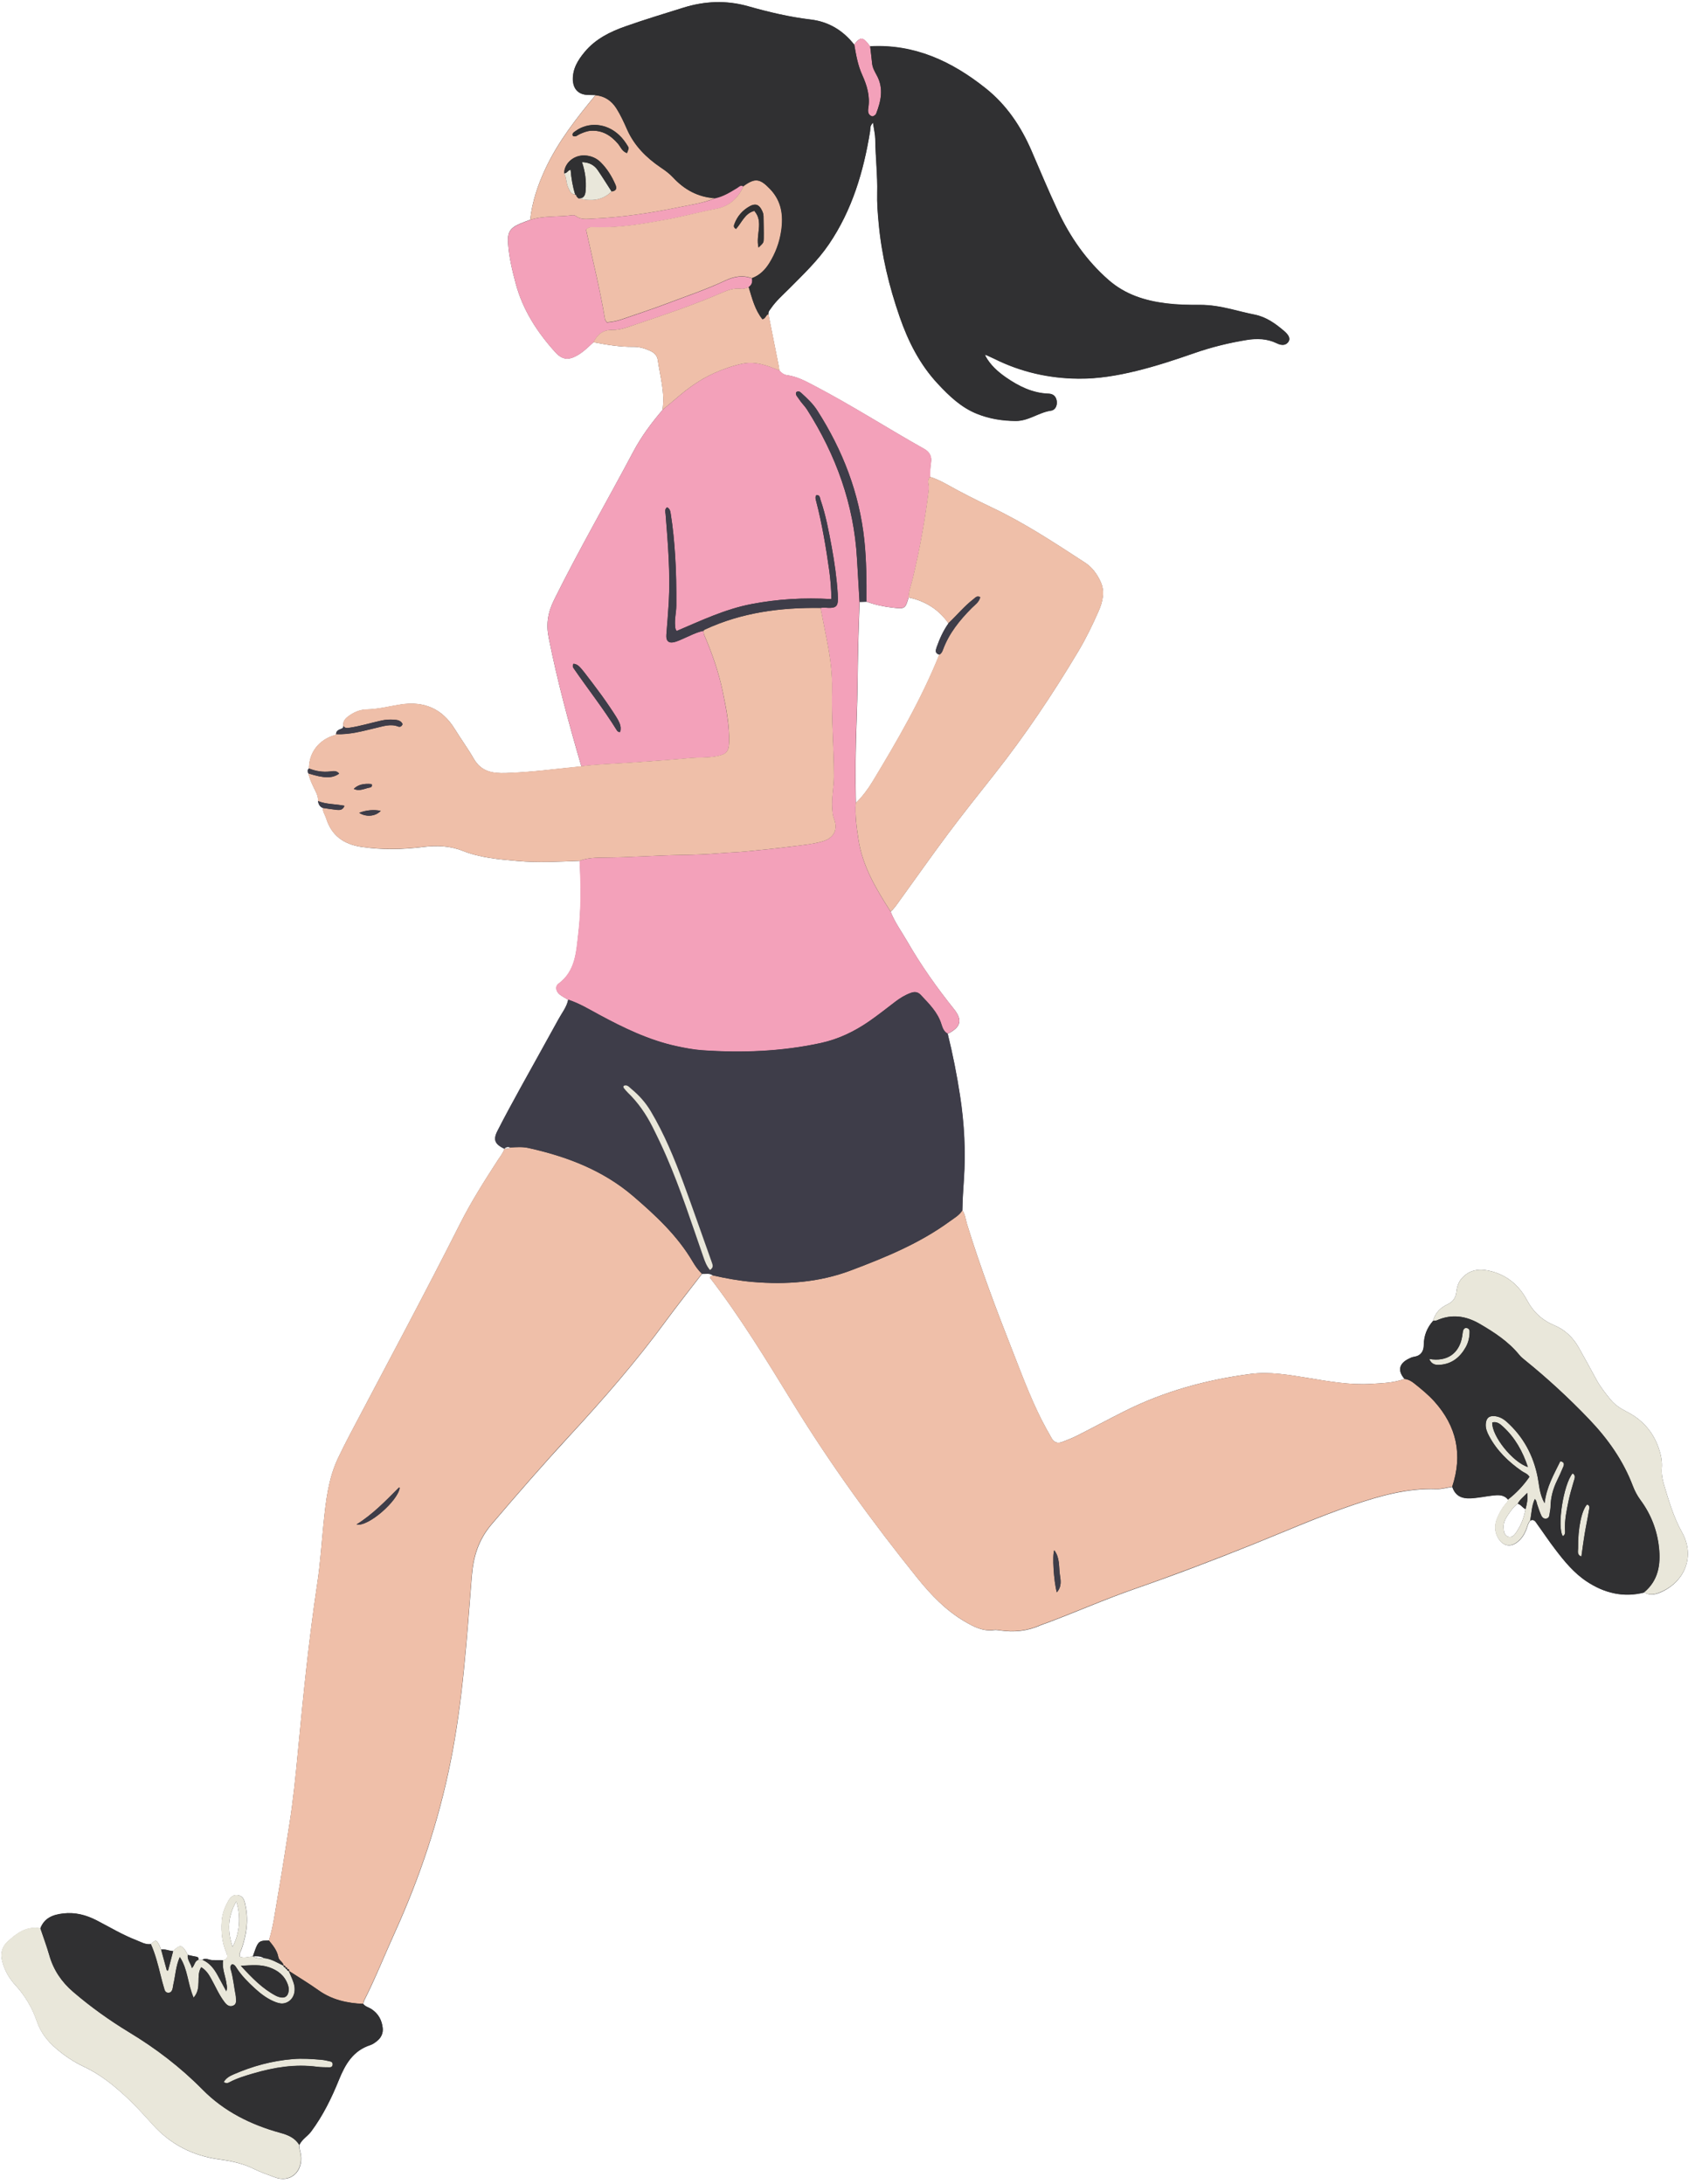
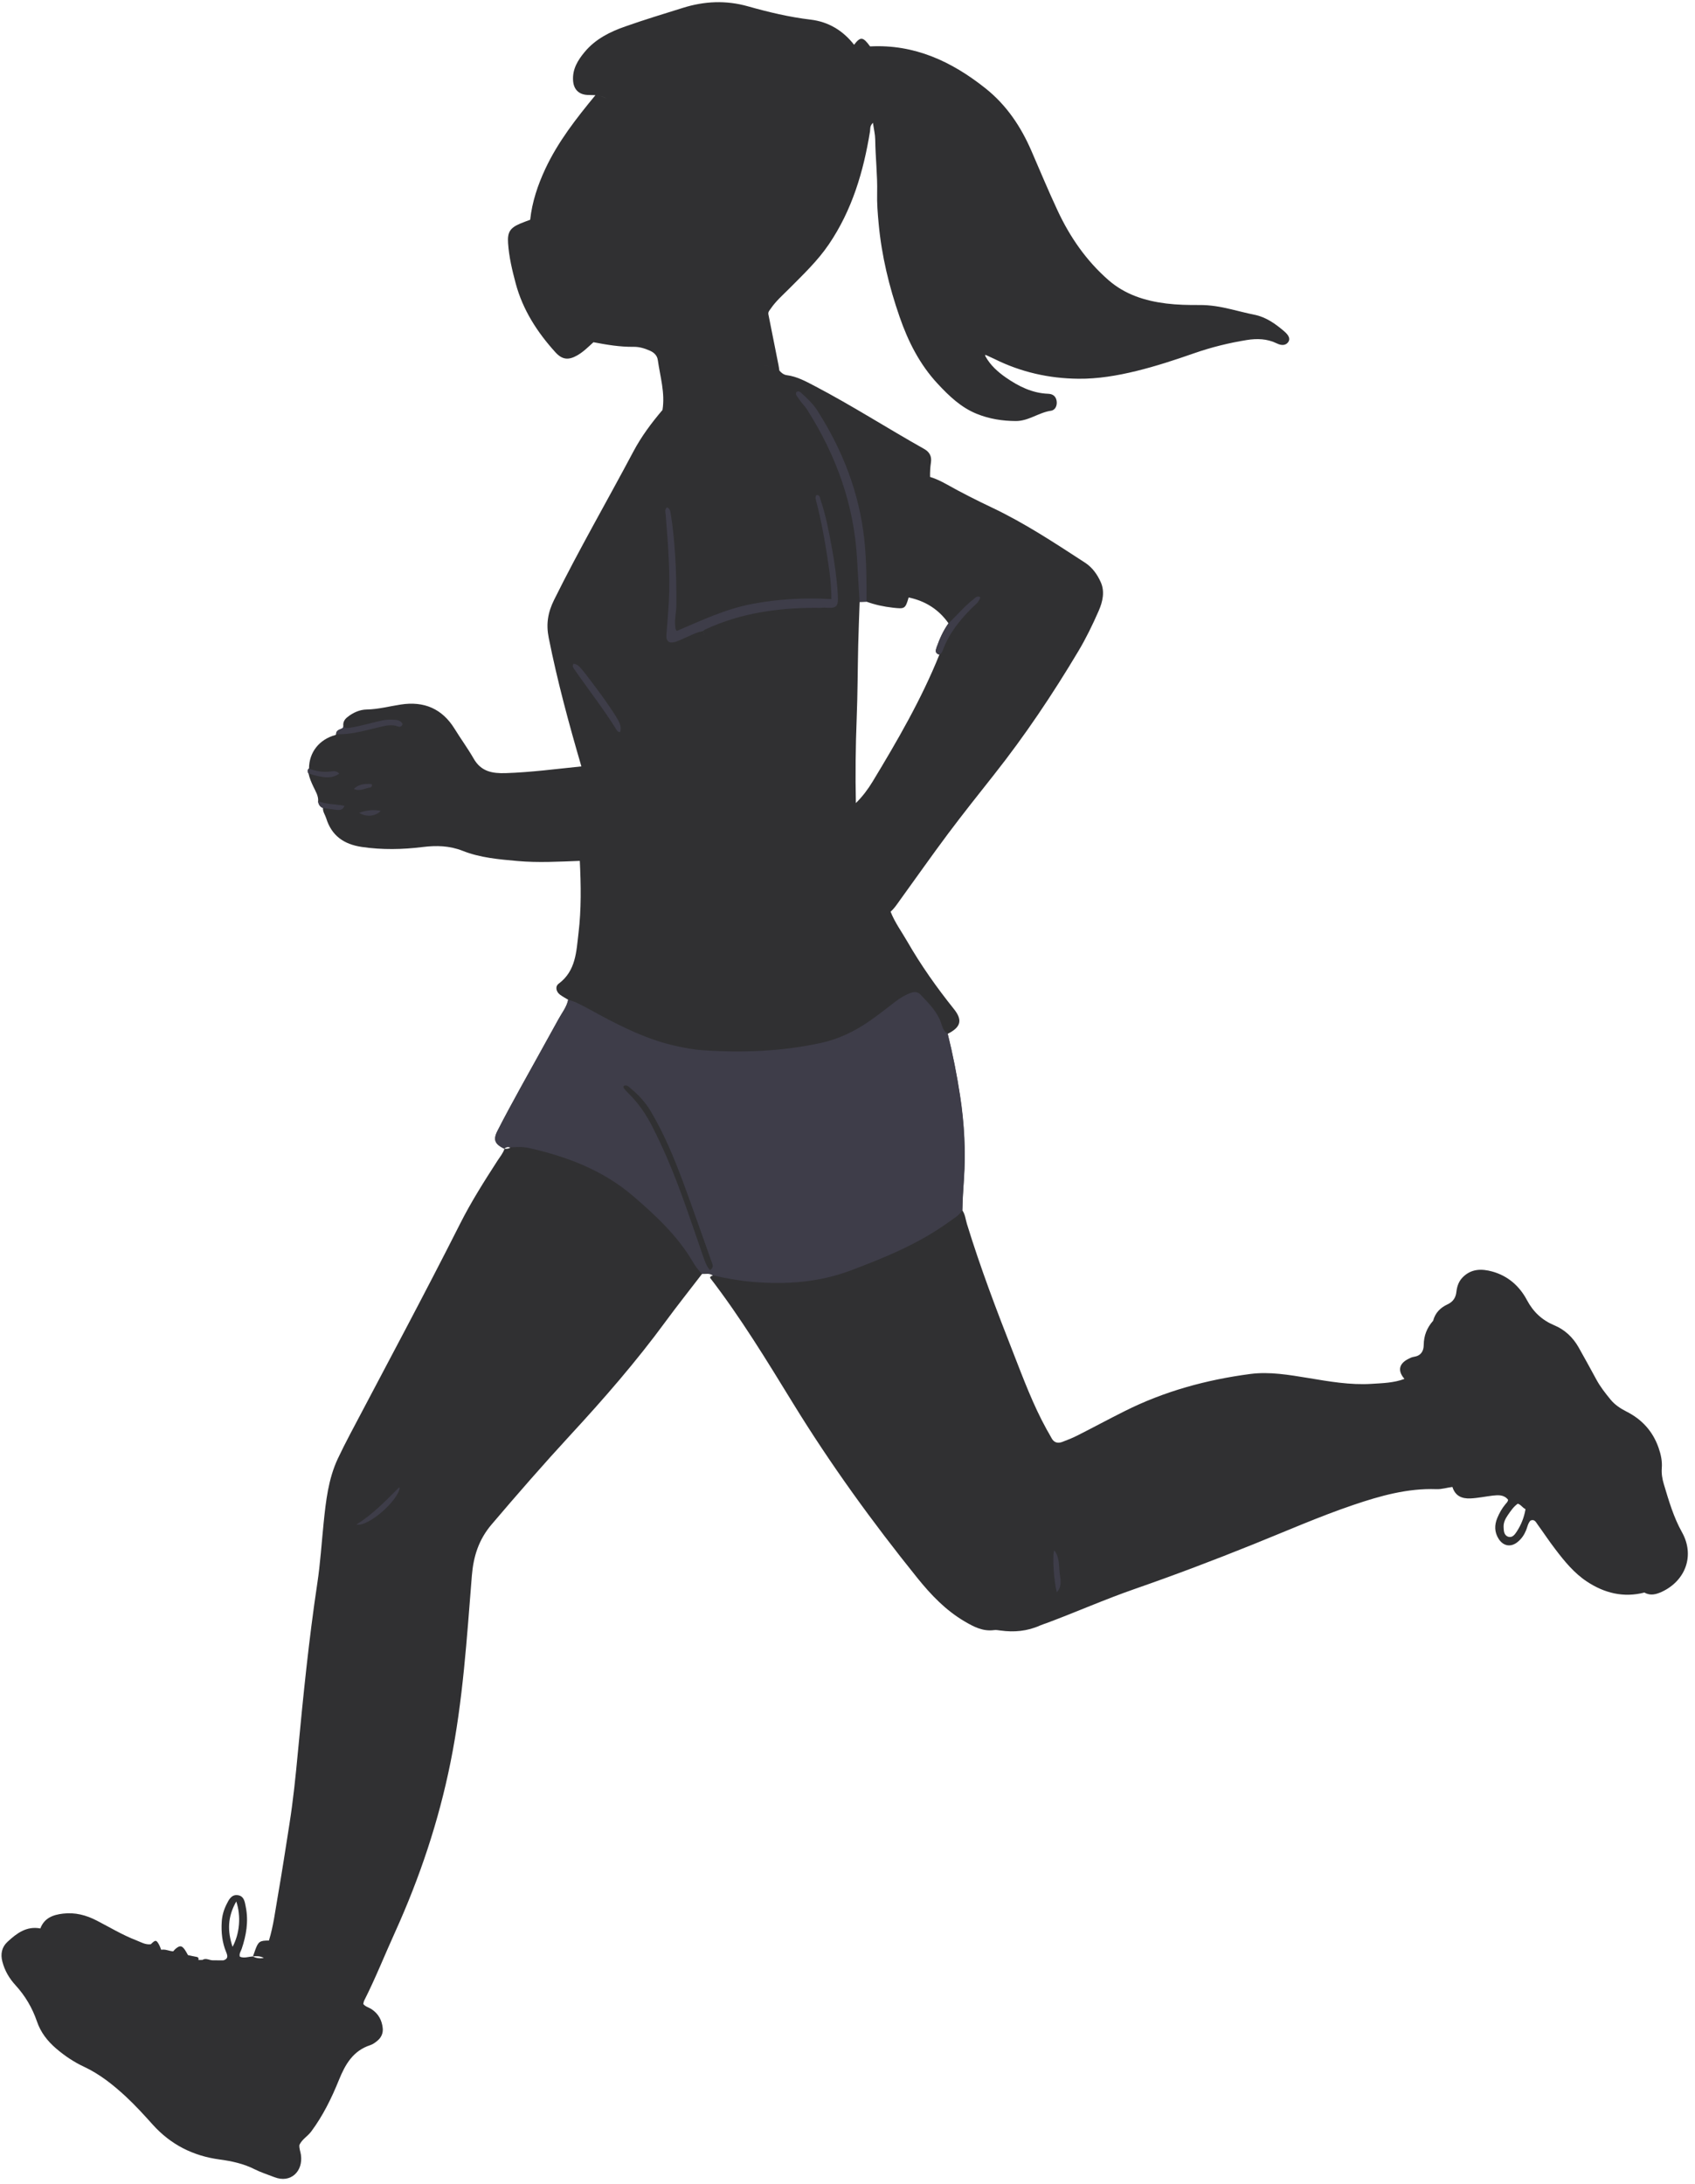
<svg xmlns="http://www.w3.org/2000/svg" height="318.1" preserveAspectRatio="xMidYMid meet" version="1.0" viewBox="-0.2 -0.3 247.0 318.1" width="247.0" zoomAndPan="magnify">
  <g id="change1_1">
    <path d="M244.9,222.89c-1.24-2.22-1.92-4.6-2.64-6.99c-0.23-0.76-0.36-1.53-0.3-2.34c0.08-1.02-0.13-2-0.47-2.97 c-0.84-2.41-2.43-4.14-4.69-5.28c-0.87-0.44-1.67-0.97-2.3-1.73c-0.75-0.92-1.49-1.85-2.06-2.9c-0.86-1.58-1.72-3.16-2.61-4.73 c-0.83-1.46-2.02-2.57-3.56-3.21c-1.78-0.75-3.04-1.94-3.96-3.66c-1.08-2.04-2.77-3.53-5.05-4.16c-1.53-0.42-3.05-0.43-4.3,0.83 c-0.59,0.59-0.84,1.33-0.93,2.13c-0.09,0.85-0.49,1.45-1.29,1.82c-1.04,0.48-1.8,1.24-2.1,2.39c-0.9,1.01-1.36,2.17-1.37,3.53 c-0.01,0.91-0.42,1.57-1.42,1.72c-0.29,0.04-0.58,0.18-0.85,0.32c-1.36,0.7-1.55,1.74-0.54,2.9c-1.54,0.58-3.17,0.62-4.78,0.72 c-3.14,0.2-6.22-0.35-9.29-0.86c-2.78-0.45-5.57-0.94-8.38-0.58c-6.4,0.84-12.56,2.52-18.35,5.43c-2.28,1.14-4.52,2.35-6.79,3.5 c-0.74,0.38-1.52,0.69-2.3,0.98c-0.65,0.24-1.2,0.08-1.55-0.59c-0.22-0.43-0.48-0.84-0.71-1.26c-1.96-3.55-3.37-7.34-4.84-11.1 c-2.44-6.21-4.81-12.45-6.77-18.83c-0.2-0.66-0.25-1.38-0.67-1.97c0.03-1.49,0.12-2.98,0.22-4.46c0.28-4.08,0.06-8.16-0.56-12.21 c-0.46-3.04-1.06-6.05-1.8-9.03c1.94-0.97,2.22-2,0.9-3.64c-2.49-3.11-4.79-6.36-6.78-9.82c-0.83-1.44-1.82-2.78-2.43-4.34 c0.54-0.47,0.92-1.06,1.33-1.63c2.35-3.24,4.64-6.51,7.04-9.72c2.19-2.92,4.46-5.77,6.72-8.63c4.51-5.7,8.54-11.72,12.26-17.95 c1.13-1.89,2.09-3.87,2.97-5.88c0.6-1.36,0.92-2.84,0.3-4.2c-0.49-1.09-1.2-2.12-2.29-2.83c-4.39-2.85-8.75-5.74-13.49-7.99 c-2.26-1.07-4.5-2.2-6.69-3.43c-0.77-0.43-1.56-0.81-2.4-1.07c-0.01-0.7,0.02-1.4,0.13-2.1c0.13-0.87-0.18-1.52-0.98-1.97 c-5.36-3.01-10.54-6.34-15.99-9.19c-1.28-0.67-2.56-1.37-4.03-1.56c-0.45-0.06-0.8-0.33-1.09-0.68c-1.07-0.43-2.15-0.86-3.27-1.03 c1.12,0.17,2.2,0.6,3.27,1.03c-0.04-0.26-0.07-0.52-0.12-0.77c-0.49-2.48-0.98-4.95-1.48-7.43c-0.06-0.35,0.18-0.57,0.35-0.82 c0.75-1.1,1.75-1.97,2.68-2.9c2.04-2.06,4.15-4.05,5.79-6.47c3.38-4.98,5.04-10.58,5.99-16.44c0.06-0.36-0.06-0.78,0.43-1.25 c0.13,0.93,0.32,1.69,0.33,2.45c0.03,2.59,0.34,5.17,0.28,7.76c-0.04,1.49,0.08,2.98,0.22,4.47c0.43,4.67,1.52,9.17,3.05,13.58 c1.25,3.61,2.94,6.95,5.57,9.77c1.66,1.78,3.4,3.45,5.7,4.37c1.81,0.73,3.7,1.03,5.66,1.04c1.87,0.01,3.34-1.24,5.13-1.5 c0.66-0.09,0.94-0.81,0.82-1.46c-0.12-0.65-0.54-0.98-1.2-1.01c-2.33-0.08-4.33-1.08-6.18-2.36c-1.18-0.82-2.27-1.79-2.99-3.1 c-0.02-0.07-0.04-0.14-0.06-0.2c0.07,0.02,0.14,0.03,0.21,0.05c0.4,0.18,0.8,0.36,1.19,0.55c3.84,1.91,7.94,2.83,12.2,2.87 c2.85,0.03,5.68-0.45,8.46-1.13c2.86-0.7,5.65-1.62,8.43-2.59c2.49-0.87,5.05-1.5,7.65-1.92c1.49-0.24,2.97-0.2,4.38,0.49 c0.79,0.39,1.35,0.25,1.67-0.2c0.3-0.43,0.14-0.93-0.59-1.56c-1.28-1.09-2.62-2.06-4.32-2.41c-1.16-0.23-2.31-0.54-3.46-0.81 c-1.5-0.36-3-0.62-4.55-0.61c-1.62,0.01-3.24-0.02-4.86-0.22c-3.12-0.39-5.99-1.3-8.41-3.4c-3.23-2.82-5.62-6.27-7.42-10.13 c-1.34-2.86-2.55-5.78-3.81-8.68c-1.54-3.56-3.64-6.7-6.71-9.14c-4.92-3.91-10.34-6.44-16.81-6.1c-1.03-1.42-1.4-1.46-2.33-0.24 c-1.62-2.07-3.73-3.35-6.33-3.66c-3.11-0.37-6.13-1.09-9.14-1.94c-3.18-0.9-6.33-0.76-9.46,0.22c-2.81,0.88-5.63,1.73-8.4,2.71 C88.71,4.32,86.57,5.38,85,7.27c-1,1.2-1.8,2.5-1.69,4.16c0.08,1.27,0.81,2.03,2.07,2.1c0.39,0.02,0.79,0.02,1.19,0.03 c0.64,0.06,1.2,0.24,1.69,0.54c-0.49-0.29-1.05-0.48-1.69-0.54c-2.77,3.36-5.45,6.77-7.31,10.75c-1.1,2.36-1.92,4.8-2.2,7.4 c-0.49,0.19-0.99,0.36-1.48,0.57c-1.47,0.63-1.85,1.26-1.74,2.85c0.13,1.98,0.59,3.91,1.1,5.82c1.03,3.87,3.14,7.14,5.8,10.07 c1,1.1,1.92,1.17,3.19,0.44c0.89-0.51,1.6-1.23,2.35-1.91c1.94,0.37,3.88,0.7,5.86,0.67c0.85-0.01,1.64,0.24,2.4,0.58 c0.58,0.26,1.03,0.69,1.12,1.36c0.34,2.41,1.08,4.78,0.68,7.26c-1.6,1.88-3.07,3.85-4.23,6.03c-3.83,7.22-7.93,14.29-11.56,21.62 c-0.92,1.85-1.19,3.54-0.79,5.53c1.26,6.33,2.95,12.55,4.76,18.74c1.73-0.23,3.46-0.31,5.2-0.41c-1.74,0.1-3.47,0.18-5.2,0.41 c-3.67,0.37-7.32,0.86-11.02,0.98c-1.95,0.06-3.59-0.21-4.68-2.12c-0.85-1.48-1.87-2.87-2.77-4.33c-1.81-2.93-4.45-4.07-7.86-3.54 c-1.65,0.25-3.26,0.69-4.95,0.72c-1.02,0.02-1.96,0.44-2.78,1.08c-0.46,0.36-0.7,0.77-0.63,1.35c0.01,0.33-0.26,0.37-0.48,0.46 c-0.33,0.13-0.57,0.32-0.57,0.71c-0.02,0.05-0.06,0.09-0.1,0.12c0,0-0.05-0.06-0.05-0.06l0.04,0.06c-2.35,0.63-3.84,2.53-3.84,4.88 c-0.27,0.21-0.2,0.46-0.07,0.72c0.14,0.69,0.42,1.32,0.72,1.95c0.31,0.66,0.73,1.3,0.68,2.08c0.06,0.45,0.25,0.81,0.7,0.99 c-0.03,0.56,0.31,0.99,0.47,1.49c0.79,2.55,2.56,3.8,5.18,4.19c2.98,0.44,5.94,0.38,8.91,0.01c1.98-0.24,3.88-0.2,5.81,0.56 c2.54,1.01,5.28,1.24,7.99,1.48c3.02,0.27,6.05,0.09,9.07-0.02c0.17,3.52,0.23,7.04-0.19,10.53c-0.32,2.67-0.37,5.49-2.89,7.36 c-0.54,0.4-0.38,1.17,0.18,1.59c0.38,0.29,0.81,0.51,1.22,0.76c0,0,0,0,0,0c-0.21,1.07-0.9,1.9-1.4,2.82 c-1.81,3.31-3.67,6.6-5.49,9.91c-1.16,2.12-2.33,4.23-3.42,6.39c-0.66,1.3-0.36,1.93,1.01,2.59c-0.21,0.64-0.64,1.15-1,1.7 c-1.93,2.99-3.84,5.99-5.45,9.18c-5.21,10.32-10.68,20.5-16.07,30.73c-0.61,1.17-1.21,2.34-1.77,3.53 c-1.38,2.96-1.73,6.15-2.06,9.35c-0.3,2.93-0.48,5.87-0.92,8.78c-1.23,8.17-2.05,16.38-2.83,24.6c-0.33,3.5-0.68,6.99-1.23,10.46 c-0.55,3.51-1.09,7.03-1.7,10.54c-0.38,2.16-0.64,4.35-1.29,6.45c0,0,0,0,0,0c-1.33,0-1.54,0.14-1.99,1.35 c-0.12,0.32-0.23,0.65-0.34,0.97c-0.64,0.02-1.28,0.31-1.91,0.03c-0.13-0.45,0.15-0.78,0.27-1.14c0.67-1.98,1.01-3.99,0.6-6.07 c-0.14-0.72-0.23-1.6-1.13-1.74c-0.96-0.16-1.35,0.66-1.7,1.37c-0.39,0.79-0.63,1.62-0.68,2.52c-0.09,1.51,0.06,2.98,0.64,4.38 c0.24,0.57,0.32,1.01-0.41,1.22c-0.51,0-1.02-0.01-1.54-0.01c-0.5,0-0.98-0.38-1.5-0.06c-0.2,0-0.4,0.01-0.59,0.01 c0.06-0.24,0.01-0.4-0.27-0.45c-0.42-0.07-0.83-0.17-1.25-0.26c-0.15-0.26-0.28-0.53-0.45-0.77c-0.45-0.64-0.73-0.66-1.35-0.15 c-0.13,0.11-0.23,0.24-0.35,0.37c-0.59-0.02-1.14-0.35-1.75-0.22c-0.11-0.27-0.2-0.55-0.35-0.81c-0.37-0.66-0.51-0.65-1.16,0 c-0.79,0.11-1.44-0.31-2.12-0.57c-2.01-0.77-3.85-1.89-5.75-2.87c-1.56-0.81-3.18-1.23-4.93-1.02c-1.45,0.17-2.72,0.63-3.3,2.16 c-2.02-0.38-3.45,0.71-4.79,1.95c-0.84,0.78-1.04,1.78-0.74,2.9c0.34,1.31,1.01,2.44,1.91,3.42c1.42,1.55,2.45,3.31,3.13,5.29 c0.54,1.58,1.52,2.84,2.79,3.93c1.25,1.07,2.59,1.97,4.07,2.66c2.3,1.08,4.24,2.63,6.09,4.34c1.39,1.29,2.66,2.69,3.92,4.09 c2.62,2.91,5.87,4.55,9.72,5.07c1.8,0.24,3.54,0.62,5.17,1.45c0.9,0.45,1.87,0.75,2.81,1.12c2.43,0.96,4.24-0.87,3.89-3.26 c-0.07-0.47-0.27-0.93-0.22-1.42c0.37-0.82,1.19-1.25,1.72-1.96c1.72-2.31,2.97-4.87,4.04-7.51c0.92-2.28,2.07-4.27,4.59-5.08 c0.36-0.12,0.7-0.37,1-0.62c0.58-0.47,0.87-1.12,0.79-1.86c-0.12-1.15-0.63-2.09-1.61-2.74c-0.4-0.27-0.9-0.36-1.22-0.76 c0.04-0.17,0.05-0.35,0.13-0.5c1.65-3.26,2.99-6.65,4.5-9.97c3.6-7.95,6.36-16.18,8.08-24.74c1.81-8.97,2.38-18.1,3.11-27.19 c0.23-2.81,1-5.25,2.87-7.45c3.76-4.42,7.57-8.79,11.5-13.05c4.86-5.26,9.56-10.66,13.81-16.45c1.74-2.37,3.57-4.67,5.36-7 c0,0,0,0,0,0c0.54,0.03,1.11-0.16,1.59,0.24c-0.15,0.06-0.35,0.04-0.42,0.32c4.46,5.79,8.27,12.06,12.11,18.31 c5.46,8.89,11.57,17.31,18.11,25.43c1.97,2.44,4.11,4.69,6.85,6.3c1.34,0.79,2.68,1.5,4.32,1.28c0.3-0.04,0.61,0.02,0.92,0.06 c2,0.28,3.94,0.1,5.8-0.74c0.32-0.14,0.66-0.24,0.99-0.36c4.28-1.6,8.46-3.45,12.78-4.95c5.81-2.02,11.56-4.2,17.27-6.5 c4.85-1.95,9.64-4.06,14.59-5.74c3.93-1.33,7.89-2.45,12.1-2.3c0.8,0.03,1.56-0.23,2.34-0.32c0.41,1.29,1.32,1.72,2.62,1.67 c1.1-0.05,2.16-0.28,3.25-0.41c0.83-0.09,1.64-0.15,2.24,0.6c-0.01,0.29-0.23,0.46-0.39,0.66c-0.51,0.61-0.89,1.3-1.19,2.02 c-0.42,1.02-0.41,2.05,0.2,3.01c0.69,1.09,1.8,1.27,2.79,0.45c0.55-0.45,0.94-1.02,1.21-1.68c0.2-0.48,0.27-1.02,0.64-1.42 c0.58-0.26,0.79,0.21,1.03,0.55c0.88,1.21,1.7,2.46,2.61,3.64c1.33,1.75,2.73,3.46,4.59,4.69c2.56,1.69,5.34,2.38,8.38,1.6 c0.86,0.5,1.7,0.27,2.52-0.1C245.43,229.96,246.8,226.28,244.9,222.89z M83.22,27.93c0.1,0.06,0.23,0.09,0.38,0.1l0,0 C83.45,28.02,83.32,27.99,83.22,27.93z M84.06,28.57c-0.07-0.07-0.14-0.15-0.2-0.22C83.93,28.42,84,28.5,84.06,28.57L84.06,28.57z M88.92,27.6c-0.87,0.85-1.84,1.2-2.88,1.24C87.08,28.8,88.06,28.45,88.92,27.6c0.4-0.05,0.62-0.19,0.66-0.44 C89.54,27.4,89.32,27.55,88.92,27.6z M33.69,283.29c-0.76-2.3-0.74-4.36,0.54-6.61C34.95,278.83,34.73,281.35,33.69,283.29z M36.63,284.68c0.56-0.05,1.11-0.07,1.61,0.24c0,0,0,0,0,0C37.68,285,37.14,284.96,36.63,284.68z M74.18,166.85 c-0.26,0.21-0.58,0.19-0.88,0.19C73.54,166.74,73.86,166.76,74.18,166.85c0.44-0.02,0.88-0.05,1.31-0.05 C75.06,166.8,74.62,166.83,74.18,166.85z M83.18,145.54c0.58,0.22,1.15,0.49,1.7,0.77C84.33,146.03,83.77,145.77,83.18,145.54z M102.3,91.59c-0.18,0.04-0.36,0.09-0.54,0.15C101.94,91.68,102.12,91.63,102.3,91.59c0.04,0.21,0.05,0.44,0.13,0.64 C102.35,92.04,102.34,91.81,102.3,91.59z M108.11,26.85c0.75-0.55,1.31-0.83,1.82-0.85C109.41,26.01,108.86,26.3,108.11,26.85 C108.11,26.85,108.11,26.85,108.11,26.85z M108.91,41.52c0.17-0.11,0.29-0.24,0.37-0.38C109.2,41.27,109.08,41.4,108.91,41.52 C108.91,41.52,108.91,41.52,108.91,41.52z M119.38,88.26L119.38,88.26c0.09-0.01,0.17-0.02,0.26-0.03 C119.55,88.23,119.47,88.25,119.38,88.26z M124.52,118.59c0.04,0.67,0.11,1.34,0.19,2.01C124.63,119.93,124.56,119.26,124.52,118.59 z M124.52,116.68c-0.09-4.12-0.04-8.24,0.12-12.36c0.14-3.55,0.14-7.1,0.22-10.64c0.05-2.1,0.14-4.2,0.21-6.3 c0.34-0.01,0.67-0.02,1.01-0.03c1.24,0.45,2.51,0.72,3.83,0.87c1.73,0.19,1.81,0.19,2.3-1.49c0.03-0.55,0.15-1.07,0.29-1.59 c-0.14,0.52-0.27,1.04-0.29,1.59c2.42,0.51,4.38,1.73,5.81,3.77c-0.75,1.06-1.28,2.22-1.71,3.44c-0.17,0.48-0.3,0.93,0.38,1.12 c-2.62,6.5-6.12,12.53-9.74,18.51C126.26,114.7,125.47,115.75,124.52,116.68z M220.83,222.79c-0.27,0.42-0.65,0.96-1.25,0.76 c-0.63-0.21-0.65-0.86-0.67-1.44c-0.02-0.65,0.26-1.19,0.61-1.7c0.42-0.61,0.83-1.23,1.45-1.67c0.07-0.15,0.15-0.28,0.25-0.41 c-0.1,0.13-0.18,0.26-0.25,0.41c0.47,0.13,0.7,0.6,1.13,0.79C221.91,220.7,221.48,221.8,220.83,222.79z" fill="#303032" />
  </g>
  <g id="change2_1">
-     <path d="M84.52,111.33c-1.81-6.19-3.51-12.41-4.76-18.74c-0.4-1.99-0.13-3.68,0.79-5.53 c3.63-7.33,7.72-14.4,11.56-21.62c1.16-2.18,2.63-4.15,4.23-6.03c0.74-0.62,1.48-1.24,2.21-1.86c1.64-1.41,3.39-2.64,5.38-3.53 c1.33-0.59,2.7-1.07,4.12-1.36c1.91-0.38,3.63,0.31,5.35,1c0.29,0.35,0.64,0.62,1.09,0.68c1.47,0.19,2.76,0.89,4.03,1.56 c5.45,2.85,10.62,6.19,15.99,9.19c0.8,0.45,1.11,1.1,0.98,1.97c-0.11,0.7-0.14,1.4-0.13,2.1c-0.56,0.52-0.12,1.17-0.19,1.75 c-0.53,4.38-1.31,8.72-2.34,13.01c-0.22,0.93-0.58,1.83-0.63,2.8c-0.49,1.68-0.57,1.68-2.3,1.49c-1.32-0.14-2.59-0.41-3.83-0.87 c0-2.99-0.01-5.98-0.32-8.94c-0.72-6.85-3.15-13.11-6.85-18.89c-0.62-0.98-1.46-1.76-2.3-2.53c-0.23-0.22-0.48-0.4-0.79-0.13 c-0.06,0.19-0.02,0.36,0.08,0.51c0.2,0.29,0.4,0.58,0.61,0.86c0.29,0.38,0.64,0.73,0.9,1.14c4.22,6.64,6.84,13.82,7.28,21.73 c0.12,2.1,0.25,4.2,0.37,6.29c-0.07,2.1-0.16,4.2-0.21,6.3c-0.08,3.55-0.08,7.1-0.22,10.64c-0.16,4.12-0.21,8.24-0.12,12.36 c-0.11,1.76,0.12,3.49,0.38,5.22c0.58,3.97,2.6,7.3,4.7,10.59c0.62,1.55,1.6,2.9,2.43,4.34c2,3.45,4.29,6.7,6.78,9.82 c1.32,1.65,1.03,2.67-0.9,3.64c-0.56-0.3-0.75-0.86-0.92-1.39c-0.54-1.75-1.81-2.97-3.01-4.26c-0.41-0.44-0.87-0.51-1.43-0.3 c-0.84,0.3-1.58,0.76-2.28,1.29c-1.25,0.96-2.5,1.94-3.79,2.84c-2.15,1.49-4.48,2.61-7.04,3.17c-5.71,1.24-11.48,1.46-17.29,1.06 c-1.27-0.09-2.52-0.33-3.77-0.6c-4.04-0.88-7.7-2.66-11.3-4.6c-1.46-0.79-2.89-1.66-4.49-2.17c-0.41-0.25-0.84-0.47-1.22-0.76 c-0.56-0.43-0.73-1.19-0.18-1.59c2.52-1.87,2.57-4.69,2.89-7.36c0.42-3.5,0.36-7.02,0.19-10.53c1.16-0.45,2.4-0.46,3.61-0.47 c3.77-0.03,7.54-0.32,11.31-0.38c1.83-0.03,3.68-0.08,5.51-0.25c1.27-0.11,2.54-0.14,3.8-0.26c2.35-0.23,4.71-0.47,7.05-0.77 c1.39-0.18,2.79-0.31,4.14-0.7c1.64-0.48,2.28-1.72,1.65-3.31c-0.19-0.47-0.22-0.93-0.25-1.41c-0.13-1.59,0.24-3.14,0.24-4.72 c0-4.21-0.37-8.41-0.27-12.62c0.05-2.38-0.26-4.72-0.71-7.04c-0.32-1.63-0.64-3.27-0.96-4.9c0.17-0.02,0.35-0.06,0.52-0.05 c1.89,0.15,2.1-0.09,1.98-2.01c-0.14-2.28-0.46-4.53-0.87-6.77c-0.43-2.32-0.86-4.66-1.63-6.9c-0.1-0.28-0.07-0.74-0.6-0.72 c-0.23,0.3-0.11,0.61-0.04,0.89c0.87,3.35,1.44,6.76,1.92,10.19c0.18,1.33,0.28,2.65,0.3,4.08c-4-0.23-7.84-0.01-11.63,0.72 c-3.84,0.73-7.38,2.42-10.91,3.92c-0.24-0.28-0.21-0.51-0.23-0.72c-0.11-1.01,0.17-2,0.17-3.01c0.01-2.46-0.01-4.91-0.18-7.36 c-0.13-1.97-0.31-3.93-0.62-5.87c-0.07-0.41-0.09-0.84-0.55-1.05c-0.4,0.32-0.24,0.68-0.21,1.01c0.34,4.28,0.7,8.56,0.46,12.85 c-0.09,1.57-0.23,3.14-0.35,4.71c-0.07,0.92,0.36,1.3,1.25,1.04c0.38-0.11,0.74-0.27,1.1-0.43c1-0.43,1.97-0.96,3.05-1.19 c0.04,0.21,0.05,0.44,0.13,0.64c1.15,2.66,2.1,5.39,2.69,8.23c0.5,2.44,0.99,4.9,0.93,7.41c-0.04,1.34-0.45,1.73-1.77,1.99 c-1.31,0.26-2.62,0.16-3.93,0.28c-2.96,0.27-5.93,0.47-8.9,0.68C89.14,110.98,86.82,111.03,84.52,111.33z M90.19,106.31 c0.16-0.96,0.03-1.31-1.56-3.66c-0.78-1.16-1.61-2.29-2.46-3.41c-2.04-2.69-2.06-2.7-2.79-2.86c-0.15,0.2-0.14,0.44-0.02,0.62 c2.08,3.03,4.36,5.91,6.3,9.04C89.77,106.22,89.93,106.4,90.19,106.31z M98.87,29.86c-4.2,0.86-8.43,1.51-12.72,1.69 c-0.89,0.04-1.71,0.18-2.47-0.4c-0.12-0.1-0.34-0.13-0.5-0.1c-2.03,0.28-4.12,0.03-6.12,0.68c-0.49,0.19-0.99,0.36-1.48,0.57 c-1.47,0.63-1.85,1.26-1.74,2.85c0.13,1.98,0.59,3.91,1.1,5.82c1.03,3.87,3.14,7.14,5.8,10.07c1,1.1,1.92,1.17,3.19,0.44 c0.89-0.51,1.6-1.23,2.35-1.91c0.59-1.1,1.33-1.83,2.77-1.8c1.16,0.02,2.32-0.45,3.44-0.82c4.2-1.41,8.41-2.82,12.48-4.59 c0.89-0.39,1.79-0.72,2.8-0.59c0.41,0.05,0.78-0.08,1.15-0.23c0.47-0.31,0.57-0.76,0.47-1.28c-1.37-0.51-2.63-0.27-3.93,0.34 c-2.78,1.31-5.7,2.28-8.57,3.37c-2.13,0.81-4.31,1.51-6.46,2.26c-0.71,0.25-1.43,0.38-2.19,0.45c-0.11-0.18-0.26-0.32-0.28-0.47 c-0.73-4.4-1.82-8.73-2.75-13.02c0.41-0.5,0.89-0.38,1.3-0.37c3.58,0.11,7.08-0.5,10.57-1.15c2.37-0.44,4.7-1.08,7.07-1.53 c1.95-0.38,3.18-1.53,3.98-3.27c-0.39-0.28-0.64,0.07-0.91,0.23c-1.03,0.62-2.05,1.27-3.26,1.5 C102.32,29.28,100.57,29.51,98.87,29.86z M124.28,6.2c0.26,1.5,0.52,3.01,1.15,4.4c0.7,1.54,1.17,3.09,0.9,4.81 c-0.08,0.5-0.08,1.07,0.6,1.25c0.1-0.04,0.19-0.06,0.26-0.11c0.1-0.08,0.23-0.16,0.27-0.27c0.71-1.83,1.13-3.68,0.13-5.55 c-0.31-0.58-0.65-1.14-0.71-1.81c-0.08-0.83-0.19-1.65-0.28-2.47C125.58,5.01,125.21,4.98,124.28,6.2z" fill="#F3A1BA" />
-   </g>
+     </g>
  <g id="change3_1">
-     <path d="M102.08,185.24c-1.79,2.33-3.62,4.63-5.36,7c-4.24,5.79-8.94,11.18-13.81,16.45 c-3.94,4.26-7.74,8.64-11.5,13.05c-1.87,2.19-2.65,4.64-2.87,7.45c-0.73,9.1-1.3,18.22-3.11,27.19c-1.72,8.56-4.48,16.79-8.08,24.74 c-1.5,3.32-2.85,6.71-4.5,9.97c-0.08,0.15-0.09,0.33-0.13,0.5c-2.35-0.1-4.57-0.59-6.53-2c-1.39-0.99-2.86-1.87-4.29-2.8l0.01,0.04 c0.07-0.27-0.07-0.33-0.3-0.3l0.04,0.04c0.04-0.24-0.09-0.31-0.3-0.3l0.04,0.04c0.01-0.21-0.09-0.31-0.3-0.3l0.04,0.04 c-0.04-0.55-0.68-0.72-0.77-1.27c-0.17-0.96-0.78-1.69-1.38-2.42c0.65-2.11,0.92-4.29,1.29-6.45c0.61-3.5,1.15-7.02,1.7-10.54 c0.55-3.47,0.9-6.97,1.23-10.46c0.78-8.22,1.6-16.43,2.83-24.6c0.44-2.91,0.62-5.85,0.92-8.78c0.33-3.19,0.68-6.39,2.06-9.35 c0.56-1.19,1.16-2.37,1.77-3.53c5.39-10.22,10.86-20.41,16.07-30.73c1.61-3.19,3.51-6.19,5.45-9.18c0.36-0.55,0.79-1.06,1-1.7l0,0 c0.31,0,0.62,0.01,0.88-0.19c0.88-0.04,1.75-0.12,2.63,0.08c5.6,1.24,10.86,3.24,15.28,7.03c3.28,2.81,6.43,5.74,8.65,9.52 C101.12,184.12,101.54,184.72,102.08,185.24z M51.75,221.77c1.7,0.38,6.04-3.45,6.3-5.34c-0.04-0.01-0.11-0.05-0.12-0.04 C56.01,218.33,54.11,220.3,51.75,221.77z M140.04,176c0.42,0.59,0.47,1.31,0.67,1.97c1.95,6.39,4.33,12.62,6.77,18.83 c1.48,3.76,2.89,7.55,4.84,11.1c0.23,0.42,0.49,0.83,0.71,1.26c0.34,0.67,0.89,0.83,1.55,0.59c0.78-0.29,1.56-0.6,2.3-0.98 c2.27-1.15,4.51-2.36,6.79-3.5c5.79-2.91,11.96-4.59,18.35-5.43c2.82-0.37,5.61,0.12,8.38,0.58c3.08,0.5,6.16,1.06,9.29,0.86 c1.61-0.1,3.24-0.14,4.78-0.72c0.53,0.07,0.98,0.31,1.39,0.64c1.03,0.82,2.05,1.65,2.94,2.63c3.28,3.64,4.16,7.79,2.61,12.44 c-0.78,0.09-1.54,0.35-2.34,0.32c-4.21-0.15-8.18,0.97-12.1,2.3c-4.96,1.68-9.74,3.79-14.59,5.74c-5.71,2.29-11.46,4.48-17.27,6.5 c-4.32,1.5-8.5,3.35-12.78,4.95c-0.33,0.12-0.67,0.22-0.99,0.36c-1.86,0.84-3.8,1.02-5.8,0.74c-0.3-0.04-0.62-0.11-0.92-0.06 c-1.64,0.23-2.98-0.48-4.32-1.28c-2.74-1.62-4.88-3.86-6.85-6.3c-6.54-8.12-12.65-16.54-18.11-25.43 c-3.84-6.25-7.65-12.52-12.11-18.31c0.07-0.28,0.27-0.26,0.42-0.32c1.92,0.44,3.86,0.79,5.83,0.96c4.87,0.41,9.65,0.07,14.26-1.66 c5.05-1.9,10.04-3.94,14.45-7.16C138.88,177.12,139.59,176.73,140.04,176z M153.8,231.65c0.78-0.89,0.55-1.82,0.44-2.62 c-0.16-1.14,0.02-2.42-0.81-3.51C153.11,226.23,153.36,230.08,153.8,231.65z M119.38,88.26c0.32,1.63,0.64,3.27,0.96,4.9 c0.45,2.33,0.77,4.67,0.71,7.04c-0.1,4.21,0.27,8.41,0.27,12.62c0,1.58-0.36,3.14-0.24,4.72c0.04,0.48,0.07,0.94,0.25,1.41 c0.63,1.59-0.01,2.83-1.65,3.31c-1.35,0.39-2.75,0.53-4.14,0.7c-2.35,0.3-4.7,0.54-7.05,0.77c-1.26,0.12-2.53,0.15-3.8,0.26 c-1.83,0.16-3.68,0.22-5.51,0.25c-3.77,0.06-7.54,0.36-11.31,0.38c-1.21,0.01-2.45,0.02-3.61,0.47c-3.02,0.12-6.05,0.29-9.07,0.02 c-2.71-0.24-5.45-0.47-7.99-1.48c-1.93-0.76-3.83-0.8-5.81-0.56c-2.97,0.36-5.93,0.42-8.91-0.01c-2.62-0.38-4.38-1.64-5.18-4.19 c-0.16-0.5-0.5-0.93-0.47-1.49c0.69,0.1,1.38,0.22,2.08,0.29c0.43,0.04,0.86,0.01,1.09-0.6c-1.34-0.27-2.66-0.19-3.87-0.69 c0.05-0.78-0.36-1.42-0.68-2.08c-0.3-0.63-0.59-1.26-0.72-1.95c2.32,0.73,3.47,0.75,4.49,0.03c-0.36-0.47-0.88-0.36-1.32-0.31 c-1.08,0.12-2.1-0.04-3.09-0.44c0-2.35,1.5-4.26,3.85-4.88c0,0-0.05-0.06-0.05-0.06l0.04,0.07c0.05-0.03,0.09-0.08,0.11-0.13 c2,0.11,3.9-0.45,5.82-0.9c1.06-0.24,2.11-0.63,3.22-0.21c0.24,0.09,0.53,0.04,0.66-0.35c-0.24-0.53-0.76-0.61-1.27-0.64 c-0.61-0.04-1.22-0.01-1.83,0.13c-1.54,0.34-3.05,0.81-4.61,1.04c-0.37,0.05-0.69,0.1-0.93-0.25c-0.07-0.58,0.17-0.99,0.63-1.35 c0.83-0.64,1.77-1.06,2.78-1.08c1.69-0.03,3.3-0.47,4.95-0.72c3.41-0.52,6.05,0.62,7.86,3.54c0.9,1.46,1.92,2.85,2.77,4.33 c1.09,1.92,2.73,2.18,4.68,2.12c3.69-0.11,7.35-0.61,11.02-0.98c2.3-0.3,4.62-0.35,6.94-0.51c2.97-0.21,5.94-0.4,8.9-0.68 c1.31-0.12,2.62-0.02,3.93-0.28c1.32-0.26,1.73-0.65,1.77-1.99c0.07-2.52-0.42-4.97-0.93-7.41c-0.59-2.84-1.54-5.57-2.69-8.23 c-0.08-0.2-0.09-0.42-0.13-0.64c0.07-0.06,0.12-0.13,0.2-0.17C107.85,88.92,113.54,88.18,119.38,88.26z M52.14,118.1 c1.05,0.67,2.41,0.51,3.14-0.29C54.3,117.61,53.18,117.69,52.14,118.1z M51.35,114.61c0.87,0.41,1.62-0.08,2.38-0.2 c0.23-0.04,0.33-0.25,0.21-0.5C52.78,113.8,51.95,114.01,51.35,114.61z M130.93,130.86c2.35-3.24,4.64-6.51,7.04-9.72 c2.19-2.92,4.46-5.77,6.72-8.63c4.51-5.7,8.54-11.72,12.26-17.95c1.13-1.89,2.09-3.87,2.97-5.88c0.6-1.36,0.92-2.84,0.29-4.2 c-0.49-1.09-1.2-2.12-2.29-2.83c-4.39-2.85-8.75-5.74-13.49-7.99c-2.26-1.07-4.5-2.2-6.69-3.43c-0.77-0.43-1.56-0.81-2.4-1.07 c-0.56,0.52-0.12,1.17-0.19,1.75c-0.53,4.38-1.31,8.72-2.34,13.01c-0.22,0.93-0.58,1.83-0.63,2.8c2.42,0.51,4.38,1.73,5.81,3.77 c1.24-1.16,2.31-2.49,3.67-3.53c0.26-0.2,0.49-0.54,0.97-0.28c-0.15,0.72-0.78,1.13-1.23,1.58c-1.77,1.78-3.32,3.69-4.2,6.08 c-0.1,0.29-0.24,0.57-0.54,0.71c-2.62,6.5-6.12,12.53-9.74,18.51c-0.68,1.13-1.47,2.18-2.42,3.11c-0.11,1.76,0.12,3.49,0.38,5.22 c0.58,3.97,2.6,7.3,4.7,10.59C130.14,132.03,130.52,131.43,130.93,130.86z M92.13,50.22c0.85-0.01,1.64,0.24,2.4,0.58 c0.58,0.26,1.03,0.69,1.12,1.36c0.34,2.41,1.08,4.78,0.68,7.26c0.74-0.62,1.48-1.24,2.21-1.86c1.64-1.41,3.39-2.64,5.38-3.53 c1.33-0.59,2.7-1.07,4.12-1.36c1.91-0.38,3.63,0.31,5.35,1c-0.04-0.26-0.07-0.52-0.12-0.77c-0.49-2.48-0.98-4.95-1.48-7.43 c-0.4,0.09-0.39,0.66-0.89,0.74c-1.1-1.37-1.5-3.05-2-4.68c-0.37,0.15-0.75,0.28-1.15,0.23c-1-0.13-1.9,0.2-2.8,0.59 c-4.07,1.77-8.28,3.18-12.48,4.59c-1.12,0.38-2.28,0.85-3.44,0.82c-1.44-0.03-2.18,0.7-2.77,1.8C88.2,49.92,90.15,50.25,92.13,50.22 z M103.94,28.58c-1.62,0.7-3.37,0.93-5.07,1.28c-4.2,0.86-8.43,1.51-12.72,1.69c-0.89,0.04-1.71,0.18-2.47-0.4 c-0.12-0.1-0.34-0.13-0.5-0.1c-2.03,0.28-4.12,0.03-6.12,0.68c0.28-2.6,1.1-5.05,2.2-7.4c1.86-3.97,4.54-7.39,7.31-10.75 c1.36,0.13,2.37,0.81,3.09,1.95c0.61,0.96,1.08,2,1.54,3.04c1.04,2.36,2.79,4.11,4.88,5.53c0.66,0.44,1.28,0.89,1.82,1.47 C99.52,27.32,101.49,28.42,103.94,28.58z M83.86,28.35c0.07,0.07,0.14,0.15,0.21,0.22l0.05,0.02c1.76,0.45,3.42,0.36,4.81-1 c0.64-0.08,0.81-0.4,0.55-1c-0.53-1.21-1.21-2.32-2.15-3.25c-0.57-0.57-1.29-0.89-2.1-0.98c-1.68-0.19-3.19,1.03-3.22,2.57 c0.37,0.64,0.27,1.42,0.59,2.09c0.22,0.46,0.37,0.98,1.02,1.01c0,0-0.03-0.01-0.03-0.01c0.08,0.1,0.16,0.2,0.24,0.29L83.86,28.35z M91.17,22.01c0.28-0.72,0.29-0.73,0.14-0.99c-0.36-0.6-0.77-1.17-1.29-1.65c-1.83-1.73-4.46-1.96-6.36-0.57 c-0.23,0.17-0.54,0.32-0.37,0.7c0.42,0.21,0.68-0.13,0.98-0.26c0.52-0.23,1.04-0.45,1.62-0.49c1.68-0.11,2.93,0.67,3.97,1.89 C90.24,21.1,90.43,21.74,91.17,22.01z M109.39,40.23c-1.37-0.51-2.63-0.27-3.93,0.34c-2.78,1.31-5.7,2.28-8.57,3.37 c-2.13,0.81-4.31,1.51-6.46,2.26c-0.71,0.25-1.43,0.38-2.19,0.45c-0.11-0.18-0.26-0.32-0.28-0.47c-0.73-4.4-1.82-8.73-2.75-13.02 c0.41-0.5,0.89-0.38,1.3-0.37c3.58,0.11,7.08-0.5,10.57-1.15c2.37-0.44,4.7-1.08,7.07-1.53c1.95-0.38,3.18-1.53,3.98-3.27 c1.71-1.25,2.42-1.14,3.91,0.41c1.68,1.76,1.96,3.85,1.62,6.12c-0.25,1.67-0.83,3.22-1.72,4.66 C111.3,39.03,110.51,39.82,109.39,40.23z M110.34,35.75c0.71-0.68,0.74-0.68,0.75-1.29c0.02-1.09-0.02-2.18-0.03-3.28 c0-0.32-0.12-0.6-0.25-0.87c-0.4-0.8-0.92-1.01-1.71-0.59c-1.08,0.58-1.85,1.46-2.28,2.61c-0.09,0.23-0.16,0.51,0.23,0.72 c0.84-0.9,1.27-2.27,2.67-2.63C111.14,32.02,109.89,33.9,110.34,35.75z" fill="#EFBFA9" />
-   </g>
+     </g>
  <g id="change4_1">
    <path d="M140.04,176c-0.45,0.73-1.17,1.12-1.84,1.61c-4.41,3.22-9.4,5.26-14.45,7.16c-4.6,1.73-9.39,2.07-14.26,1.66 c-1.97-0.17-3.91-0.52-5.83-0.96c-0.48-0.4-1.05-0.21-1.59-0.24c-0.54-0.52-0.96-1.12-1.34-1.77c-2.22-3.77-5.38-6.7-8.65-9.52 c-4.42-3.79-9.68-5.78-15.28-7.03c-0.87-0.19-1.75-0.12-2.63-0.08c-0.33-0.09-0.64-0.1-0.88,0.19l0,0 c-1.38-0.66-1.68-1.28-1.01-2.59c1.09-2.15,2.26-4.27,3.42-6.39c1.82-3.31,3.68-6.6,5.49-9.91c0.5-0.92,1.19-1.75,1.4-2.82 c1.6,0.51,3.03,1.38,4.49,2.17c3.6,1.94,7.26,3.72,11.3,4.6c1.25,0.27,2.5,0.51,3.77,0.6c5.81,0.4,11.58,0.18,17.29-1.06 c2.56-0.56,4.89-1.68,7.04-3.17c1.3-0.9,2.54-1.88,3.79-2.84c0.7-0.54,1.44-0.99,2.28-1.29c0.56-0.2,1.02-0.14,1.43,0.3 c1.2,1.28,2.47,2.5,3.01,4.26c0.17,0.53,0.36,1.1,0.92,1.39c0.74,2.98,1.33,5.99,1.8,9.03c0.62,4.05,0.84,8.13,0.56,12.21 C140.16,173.02,140.07,174.51,140.04,176z M103.26,184.73c0.57-0.4,0.41-0.75,0.27-1.13c-1.39-3.87-2.73-7.77-4.16-11.63 c-1.33-3.57-2.78-7.1-4.74-10.39c-0.75-1.26-1.71-2.33-2.84-3.26c-0.31-0.25-0.6-0.68-1.12-0.43c0,0.12-0.04,0.23,0.01,0.28 c0.19,0.24,0.38,0.48,0.6,0.69c1.5,1.45,2.67,3.14,3.6,4.99c0.71,1.41,1.39,2.83,2.02,4.28c2.08,4.78,3.68,9.75,5.39,14.66 C102.52,183.46,102.74,184.1,103.26,184.73z M49.34,105.93c-0.33,0.13-0.57,0.32-0.57,0.71c2,0.11,3.9-0.45,5.82-0.9 c1.06-0.24,2.11-0.63,3.22-0.21c0.24,0.09,0.53,0.04,0.66-0.35c-0.24-0.53-0.76-0.61-1.27-0.64c-0.61-0.04-1.22-0.01-1.83,0.13 c-1.54,0.34-3.05,0.81-4.61,1.04c-0.37,0.05-0.69,0.1-0.93-0.25C49.83,105.8,49.56,105.84,49.34,105.93z M44.74,112.37 c2.32,0.73,3.47,0.75,4.49,0.03c-0.36-0.47-0.88-0.36-1.32-0.31c-1.08,0.12-2.1-0.04-3.09-0.44 C44.54,111.86,44.61,112.11,44.74,112.37z M46.83,117.39c0.69,0.1,1.38,0.22,2.08,0.29c0.43,0.04,0.86,0.01,1.09-0.6 c-1.34-0.27-2.66-0.19-3.87-0.69C46.2,116.85,46.39,117.21,46.83,117.39z M48.66,106.76c0,0-0.05-0.06-0.05-0.06L48.66,106.76 C48.65,106.77,48.66,106.76,48.66,106.76z M119.9,88.21c1.89,0.15,2.1-0.09,1.98-2.01c-0.14-2.28-0.46-4.53-0.87-6.77 c-0.43-2.32-0.86-4.66-1.63-6.9c-0.1-0.28-0.07-0.74-0.6-0.72c-0.23,0.3-0.11,0.61-0.04,0.89c0.87,3.35,1.44,6.76,1.92,10.19 c0.18,1.33,0.28,2.65,0.3,4.08c-4-0.23-7.84-0.01-11.63,0.72c-3.84,0.73-7.38,2.42-10.91,3.92c-0.24-0.28-0.21-0.51-0.23-0.72 c-0.11-1.01,0.17-2,0.17-3.01c0.01-2.46-0.01-4.91-0.18-7.36c-0.13-1.97-0.31-3.93-0.62-5.87c-0.07-0.41-0.09-0.84-0.55-1.05 c-0.4,0.32-0.24,0.68-0.21,1.01c0.34,4.28,0.7,8.56,0.46,12.85c-0.09,1.57-0.23,3.14-0.35,4.71c-0.07,0.92,0.36,1.3,1.25,1.04 c0.38-0.11,0.74-0.27,1.1-0.43c1-0.43,1.97-0.96,3.05-1.19c0.07-0.06,0.12-0.13,0.2-0.17c5.35-2.5,11.04-3.25,16.88-3.17 C119.55,88.24,119.73,88.2,119.9,88.21z M125.76,78.4c-0.72-6.85-3.15-13.11-6.85-18.89c-0.62-0.98-1.46-1.76-2.3-2.53 c-0.23-0.22-0.48-0.4-0.79-0.13c-0.06,0.19-0.02,0.36,0.08,0.51c0.2,0.29,0.4,0.58,0.61,0.86c0.29,0.38,0.64,0.73,0.9,1.14 c4.22,6.64,6.84,13.82,7.28,21.73c0.12,2.1,0.25,4.2,0.37,6.29c0.34-0.01,0.67-0.02,1.01-0.03 C126.09,84.36,126.07,81.37,125.76,78.4z M88.63,102.65c-0.78-1.16-1.61-2.29-2.46-3.41c-2.04-2.69-2.06-2.7-2.79-2.86 c-0.15,0.2-0.14,0.44-0.02,0.62c2.08,3.03,4.36,5.91,6.3,9.04c0.11,0.18,0.27,0.35,0.53,0.27C90.36,105.35,90.22,105,88.63,102.65z M58.05,216.43c-0.04-0.01-0.11-0.05-0.12-0.04c-1.93,1.94-3.83,3.91-6.19,5.38C53.45,222.16,57.79,218.32,58.05,216.43z M154.24,229.03c-0.16-1.14,0.02-2.42-0.81-3.51c-0.31,0.71-0.06,4.56,0.38,6.13C154.58,230.76,154.35,229.82,154.24,229.03z M55.28,117.82c-0.98-0.21-2.1-0.12-3.14,0.29C53.19,118.77,54.55,118.61,55.28,117.82z M53.74,114.41c0.23-0.04,0.33-0.25,0.21-0.5 c-1.17-0.1-2,0.11-2.59,0.71C52.22,115.02,52.97,114.53,53.74,114.41z M137.22,94.35c0.88-2.39,2.43-4.3,4.2-6.08 c0.45-0.45,1.08-0.86,1.23-1.58c-0.48-0.26-0.71,0.08-0.97,0.28c-1.35,1.04-2.42,2.37-3.67,3.53c-0.75,1.06-1.28,2.22-1.71,3.44 c-0.17,0.48-0.3,0.93,0.38,1.12C136.98,94.92,137.12,94.64,137.22,94.35z" fill="#3E3D49" />
  </g>
  <g id="change5_1">
-     <path d="M5.67,280.57c0.44,1.32,0.93,2.62,1.31,3.95c0.61,2.14,1.79,3.88,3.47,5.32c2.54,2.18,5.25,4.12,8.11,5.86 c3.93,2.37,7.54,5.12,10.78,8.41c3.12,3.16,7.02,5.09,11.27,6.26c1.16,0.32,2.14,0.72,2.79,1.76c-0.05,0.49,0.15,0.94,0.22,1.42 c0.35,2.39-1.46,4.22-3.89,3.26c-0.94-0.37-1.92-0.67-2.81-1.12c-1.64-0.83-3.38-1.21-5.17-1.45c-3.85-0.52-7.1-2.17-9.72-5.07 c-1.26-1.4-2.53-2.8-3.92-4.09c-1.85-1.71-3.79-3.26-6.09-4.34c-1.48-0.69-2.82-1.59-4.07-2.66c-1.26-1.08-2.25-2.35-2.79-3.93 c-0.68-1.98-1.71-3.74-3.13-5.29c-0.9-0.98-1.57-2.11-1.91-3.42c-0.29-1.12-0.1-2.12,0.74-2.9C2.21,281.28,3.65,280.19,5.67,280.57z M241.91,231.56c3.53-1.6,4.89-5.28,2.99-8.67c-1.24-2.22-1.92-4.6-2.64-6.99c-0.23-0.76-0.36-1.53-0.3-2.34 c0.08-1.02-0.13-2-0.47-2.97c-0.84-2.41-2.43-4.14-4.69-5.28c-0.87-0.44-1.67-0.97-2.3-1.73c-0.75-0.92-1.49-1.85-2.06-2.9 c-0.86-1.58-1.72-3.16-2.61-4.73c-0.83-1.46-2.02-2.57-3.56-3.21c-1.78-0.75-3.04-1.94-3.96-3.66c-1.08-2.04-2.77-3.53-5.05-4.16 c-1.53-0.42-3.05-0.43-4.3,0.83c-0.59,0.59-0.84,1.33-0.93,2.13c-0.09,0.85-0.49,1.45-1.29,1.82c-1.04,0.48-1.8,1.24-2.1,2.39 c0.17-0.01,0.36,0.02,0.51-0.05c2.19-0.98,4.27-0.66,6.28,0.51c2.13,1.24,4.18,2.58,5.76,4.52c0.22,0.27,0.49,0.5,0.77,0.72 c3.31,2.68,6.44,5.56,9.39,8.64c2.73,2.85,4.97,6.01,6.38,9.72c0.28,0.74,0.65,1.43,1.12,2.07c1.52,2.05,2.42,4.38,2.69,6.9 c0.27,2.48-0.09,4.81-2.18,6.54C240.25,232.16,241.09,231.93,241.91,231.56z M41.91,286.83c-0.18-0.02-0.27-0.13-0.3-0.3 c0,0,0.04,0.04,0.04,0.04c-0.17-0.03-0.27-0.13-0.3-0.3l0.04,0.04c-0.17-0.03-0.29-0.12-0.3-0.3c0,0,0.04,0.04,0.04,0.04 c-0.93-0.46-1.82-1.02-2.89-1.12c-0.56,0.08-1.1,0.04-1.61-0.24c0,0,0.01-0.01,0.01-0.01c-0.64,0.02-1.28,0.31-1.91,0.03 c-0.13-0.45,0.15-0.78,0.27-1.14c0.67-1.98,1.01-3.99,0.6-6.07c-0.14-0.72-0.23-1.6-1.13-1.74c-0.96-0.16-1.35,0.66-1.7,1.37 c-0.39,0.79-0.63,1.62-0.68,2.52c-0.09,1.51,0.06,2.98,0.64,4.38c0.24,0.57,0.32,1.01-0.41,1.22c-0.21,1.2,0.34,2.29,0.49,3.44 c0.04,0.28,0.15,0.55-0.03,1.08c-0.48-0.89-0.86-1.6-1.25-2.31c-0.53-0.97-1.18-1.82-2.24-2.28c-0.2,0-0.4,0.01-0.59,0.01 c-0.54,0.17-0.5,0.79-0.93,1.2c-0.14-0.7-0.71-1.18-0.59-1.92c-0.15-0.26-0.28-0.53-0.45-0.77c-0.45-0.64-0.73-0.66-1.35-0.15 c-0.13,0.11-0.23,0.24-0.35,0.37c-0.25,0.95-0.49,1.89-0.74,2.84c-0.06-0.01-0.12-0.02-0.18-0.02c-0.28-1.01-0.55-2.02-0.83-3.03 c-0.11-0.27-0.2-0.55-0.35-0.81c-0.37-0.66-0.51-0.65-1.16,0c0.64,1.45,1.03,2.97,1.41,4.5c0.18,0.72,0.38,1.44,0.59,2.16 c0.08,0.26,0.28,0.44,0.59,0.43c0.31-0.02,0.47-0.23,0.55-0.49c0.08-0.25,0.09-0.52,0.15-0.77c0.3-1.26,0.34-2.58,0.93-3.94 c1.18,1.78,1.12,3.89,2.01,5.91c1.27-1.42,0.29-3.12,1.11-4.43c0.7,0.42,1.09,1.02,1.45,1.68c0.64,1.15,1.15,2.37,1.96,3.42 c0.31,0.4,0.7,0.72,1.24,0.5c0.52-0.21,0.44-0.7,0.41-1.14c-0.01-0.13-0.01-0.26-0.04-0.39c-0.23-1.16-0.33-2.34-0.64-3.48 c-0.09-0.33-0.29-0.76,0.13-1.03c0.4,0.07,0.52,0.37,0.69,0.62c0.73,1.11,1.67,2.04,2.64,2.93c0.91,0.83,1.9,1.56,3.07,2 c0.47,0.17,0.91,0.26,1.41,0.08c1.09-0.38,1.59-1.61,1.13-2.97c-0.19-0.57-0.46-1.12-0.69-1.68L41.91,286.83z M39.02,286.27 c1.26,0.44,2.23,1.18,2.71,2.48c0.15,0.39,0.19,0.77,0.1,1.15c-0.14,0.61-0.55,0.87-1.17,0.74c-0.21-0.04-0.43-0.11-0.62-0.21 c-1.97-1.03-3.48-2.58-5.14-4.39C36.51,285.96,37.78,285.84,39.02,286.27z M33.69,283.29c-0.76-2.3-0.74-4.36,0.54-6.61 C34.95,278.83,34.73,281.35,33.69,283.29z M219.14,218.8c-0.51,0.61-0.89,1.3-1.19,2.02c-0.42,1.02-0.41,2.05,0.2,3.01 c0.69,1.09,1.8,1.27,2.79,0.45c0.55-0.45,0.94-1.02,1.21-1.68c0.2-0.48,0.27-1.02,0.64-1.42c0.22-1.03,0.2-2.11,0.68-3.12 c0.28,0.27,0.25,0.55,0.34,0.79c0.16,0.45,0.3,0.92,0.49,1.36c0.15,0.36,0.32,0.77,0.83,0.7c0.45-0.06,0.46-0.46,0.51-0.81 c0.04-0.3,0.11-0.61,0.12-0.91c0.02-1.34,0.35-2.6,0.94-3.8c0.33-0.67,0.63-1.35,0.92-2.04c0.14-0.35,0.17-0.69-0.44-0.8 c-0.91,1.88-2,3.68-2.29,6.11c-0.75-1.37-0.77-2.61-1-3.77c-0.64-3.21-2.1-5.92-4.54-8.1c-0.5-0.44-1.08-0.76-1.77-0.81 c-0.81-0.06-1.2,0.31-1.26,1.13c-0.05,0.64,0.18,1.2,0.47,1.75c1.14,2.15,2.83,3.78,4.81,5.15c0.35,0.24,0.81,0.35,1.08,0.82 c-0.87,1.25-1.9,2.36-3.12,3.3C219.52,218.43,219.3,218.6,219.14,218.8z M220.83,222.79c-0.27,0.42-0.65,0.96-1.25,0.76 c-0.63-0.21-0.65-0.86-0.67-1.44c-0.02-0.65,0.26-1.19,0.61-1.7c0.42-0.61,0.83-1.23,1.45-1.67c0.28-0.6,0.82-0.95,1.37-1.57 c0.13,0.94-0.06,1.65-0.24,2.36C221.91,220.7,221.48,221.8,220.83,222.79z M218.85,207.54c1.74,1.6,2.84,3.59,3.6,5.86 c-2.23-0.71-5.28-4.53-5.19-6.49C217.93,206.73,218.4,207.13,218.85,207.54z M103.53,183.59c-1.39-3.87-2.73-7.77-4.16-11.63 c-1.33-3.57-2.78-7.1-4.74-10.39c-0.75-1.26-1.71-2.33-2.84-3.26c-0.31-0.25-0.6-0.68-1.12-0.43c0,0.12-0.04,0.23,0.01,0.28 c0.19,0.24,0.38,0.48,0.6,0.69c1.5,1.45,2.67,3.14,3.6,4.99c0.71,1.41,1.39,2.83,2.02,4.28c2.08,4.78,3.68,9.75,5.39,14.66 c0.23,0.65,0.45,1.3,0.97,1.92C103.82,184.33,103.66,183.97,103.53,183.59z M33.24,303.02c1.09-0.58,2.26-0.93,3.43-1.27 c3.05-0.9,6.14-1.39,9.32-0.98c0.61,0.08,1.22,0.07,1.84,0.08c0.24,0,0.42-0.12,0.44-0.38c0.03-0.25-0.1-0.43-0.34-0.48 c-0.43-0.1-0.86-0.2-1.29-0.24c-1.39-0.12-2.78-0.22-4.19-0.1c-3,0.25-5.84,1.02-8.58,2.21c-0.55,0.24-1.1,0.51-1.48,1.14 C32.77,303.25,32.99,303.15,33.24,303.02z M209.65,198.51c1.72-0.12,2.92-1.1,3.74-2.55c0.39-0.69,0.57-1.47,0.57-2.27 c0-0.29-0.14-0.51-0.46-0.54c-0.26-0.03-0.42,0.15-0.48,0.36c-0.08,0.29-0.1,0.6-0.15,0.9c-0.42,2.44-2.18,3.7-4.79,3.25 C208.44,198.53,209.09,198.55,209.65,198.51z M227.54,223.47c0.4-0.21,0.33-0.59,0.32-0.93c-0.07-1.42,0.23-2.78,0.51-4.16 c0.2-0.99,0.49-1.95,0.77-2.91c0.11-0.39,0.36-0.84-0.17-1.16C227.62,215.94,226.67,222.11,227.54,223.47z M230.74,223.07 c0.19-1.12,0.43-2.23,0.61-3.34c0.05-0.31,0.21-0.71-0.27-0.88c-0.8,0.85-1.36,3.51-1.31,6.36c0.01,0.43-0.21,0.98,0.48,1.23 C230.41,225.28,230.55,224.17,230.74,223.07z M88.92,27.6c-0.67-1.03-1.31-2.07-2-3.08c-0.51-0.76-1.24-1.17-2.32-1.2 c0.47,1.39,0.64,2.72,0.54,4.07c-0.05,0.65-0.18,1.24-1.03,1.21C85.88,29.04,87.54,28.96,88.92,27.6z M82.6,27.02 c0.22,0.46,0.37,0.98,1.02,1.01c-0.37-1.17-0.57-2.38-0.67-3.61c-0.43,0.09-0.54,0.57-0.95,0.52C82.38,25.58,82.28,26.36,82.6,27.02 z M83.83,28.32c-0.01-0.15-0.08-0.26-0.24-0.29C83.67,28.12,83.75,28.22,83.83,28.32z M84.07,28.57c-0.07-0.07-0.14-0.15-0.21-0.22 C83.93,28.42,84,28.5,84.07,28.57z" fill="#E9E7DA" />
-   </g>
+     </g>
  <g id="change1_2">
-     <path d="M126.61,6.43c6.47-0.35,11.89,2.19,16.81,6.1c3.07,2.44,5.17,5.58,6.71,9.14c1.25,2.9,2.47,5.82,3.81,8.68 c1.8,3.86,4.19,7.3,7.42,10.13c2.41,2.11,5.29,3.02,8.41,3.4c1.62,0.2,3.24,0.23,4.86,0.22c1.56-0.01,3.06,0.26,4.55,0.61 c1.15,0.28,2.3,0.58,3.46,0.81c1.7,0.34,3.05,1.32,4.32,2.41c0.73,0.63,0.89,1.13,0.59,1.56c-0.32,0.45-0.88,0.59-1.67,0.2 c-1.42-0.69-2.9-0.73-4.38-0.49c-2.6,0.42-5.16,1.05-7.65,1.92c-2.78,0.97-5.57,1.89-8.43,2.59c-2.78,0.68-5.6,1.16-8.46,1.13 c-4.26-0.04-8.36-0.96-12.2-2.87c-0.39-0.2-0.79-0.37-1.19-0.55c-0.07-0.02-0.14-0.03-0.21-0.05c0.02,0.07,0.04,0.14,0.06,0.2 c0.71,1.31,1.81,2.28,2.99,3.1c1.85,1.28,3.85,2.28,6.18,2.36c0.66,0.02,1.07,0.35,1.2,1.01c0.12,0.66-0.16,1.37-0.82,1.46 c-1.79,0.25-3.26,1.51-5.13,1.5c-1.96-0.01-3.85-0.31-5.66-1.04c-2.3-0.92-4.04-2.59-5.7-4.37c-2.63-2.82-4.32-6.16-5.57-9.77 c-1.53-4.42-2.62-8.92-3.05-13.58c-0.14-1.49-0.26-2.98-0.22-4.47c0.07-2.59-0.25-5.17-0.28-7.76c-0.01-0.76-0.2-1.51-0.33-2.45 c-0.5,0.47-0.37,0.89-0.43,1.25c-0.95,5.86-2.61,11.47-5.99,16.44c-1.64,2.41-3.75,4.41-5.79,6.47c-0.93,0.93-1.93,1.8-2.68,2.9 c-0.17,0.25-0.41,0.47-0.35,0.82c-0.4,0.09-0.39,0.66-0.89,0.74c-1.1-1.37-1.5-3.05-2-4.68c0.47-0.31,0.57-0.76,0.47-1.29 c1.12-0.41,1.91-1.2,2.53-2.2c0.89-1.44,1.47-2.99,1.72-4.66c0.34-2.27,0.07-4.36-1.62-6.12c-1.49-1.56-2.2-1.66-3.91-0.41 c-0.39-0.28-0.64,0.07-0.91,0.23c-1.03,0.62-2.05,1.27-3.26,1.5c-2.44-0.16-4.42-1.25-6.06-3.02c-0.54-0.58-1.16-1.03-1.82-1.47 c-2.09-1.42-3.84-3.17-4.88-5.53c-0.46-1.04-0.93-2.07-1.54-3.04c-0.72-1.14-1.73-1.82-3.09-1.95c-0.4-0.01-0.79-0.01-1.19-0.03 c-1.26-0.07-1.99-0.83-2.07-2.1C83.2,9.77,84,8.47,85,7.27c1.57-1.89,3.71-2.95,5.96-3.74c2.77-0.98,5.59-1.83,8.4-2.71 c3.13-0.98,6.28-1.12,9.46-0.22c3,0.85,6.02,1.57,9.14,1.94c2.6,0.31,4.71,1.59,6.33,3.66c0.26,1.5,0.52,3.01,1.15,4.4 c0.7,1.54,1.17,3.09,0.9,4.81c-0.08,0.5-0.08,1.07,0.6,1.25c0.1-0.04,0.19-0.06,0.26-0.11c0.1-0.08,0.23-0.16,0.27-0.27 c0.71-1.83,1.13-3.68,0.13-5.55c-0.31-0.58-0.65-1.14-0.71-1.81C126.81,8.08,126.7,7.26,126.61,6.43z M42.58,288.47 c0.46,1.36-0.04,2.59-1.13,2.97c-0.49,0.17-0.94,0.09-1.41-0.08c-1.18-0.43-2.16-1.17-3.07-2c-0.98-0.89-1.91-1.82-2.64-2.93 c-0.17-0.25-0.29-0.55-0.69-0.62c-0.42,0.27-0.22,0.7-0.13,1.03c0.31,1.15,0.41,2.32,0.64,3.48c0.03,0.13,0.03,0.26,0.04,0.39 c0.03,0.44,0.1,0.93-0.41,1.14c-0.54,0.22-0.93-0.09-1.24-0.5c-0.81-1.05-1.32-2.27-1.96-3.42c-0.36-0.65-0.75-1.26-1.45-1.68 c-0.83,1.31,0.15,3.01-1.11,4.43c-0.88-2.03-0.83-4.13-2.01-5.91c-0.6,1.35-0.63,2.68-0.93,3.94c-0.06,0.25-0.07,0.52-0.15,0.77 c-0.08,0.26-0.24,0.47-0.55,0.49c-0.31,0.02-0.51-0.16-0.59-0.43c-0.22-0.71-0.42-1.43-0.59-2.16c-0.38-1.53-0.76-3.06-1.41-4.5 c-0.79,0.11-1.44-0.31-2.12-0.57c-2.01-0.77-3.85-1.89-5.75-2.87c-1.56-0.81-3.18-1.23-4.93-1.02c-1.45,0.17-2.72,0.63-3.3,2.16 c0.44,1.32,0.93,2.62,1.31,3.95c0.61,2.14,1.79,3.88,3.47,5.32c2.54,2.18,5.25,4.12,8.11,5.86c3.93,2.37,7.54,5.12,10.78,8.41 c3.12,3.16,7.02,5.09,11.27,6.26c1.16,0.32,2.14,0.72,2.79,1.76c0.37-0.82,1.19-1.25,1.72-1.96c1.72-2.31,2.97-4.87,4.04-7.51 c0.92-2.28,2.07-4.27,4.59-5.08c0.36-0.12,0.7-0.37,1-0.62c0.58-0.47,0.87-1.12,0.79-1.86c-0.12-1.15-0.63-2.09-1.61-2.74 c-0.4-0.27-0.9-0.36-1.22-0.76c-2.35-0.1-4.57-0.59-6.53-2c-1.39-0.99-2.86-1.87-4.29-2.8C42.13,287.35,42.39,287.9,42.58,288.47z M33.88,301.84c2.74-1.19,5.58-1.96,8.58-2.21c1.41-0.12,2.8-0.01,4.19,0.1c0.43,0.04,0.86,0.14,1.29,0.24 c0.24,0.05,0.37,0.23,0.34,0.48c-0.03,0.26-0.2,0.39-0.44,0.38c-0.61-0.01-1.23,0-1.84-0.08c-3.19-0.42-6.28,0.08-9.32,0.98 c-1.17,0.35-2.35,0.7-3.43,1.27c-0.25,0.13-0.47,0.23-0.84-0.03C32.77,302.35,33.33,302.08,33.88,301.84z M214.05,217.94 c1.1-0.05,2.16-0.28,3.25-0.41c0.83-0.09,1.64-0.15,2.24,0.6c1.22-0.94,2.25-2.05,3.12-3.3c-0.27-0.48-0.73-0.58-1.08-0.82 c-1.98-1.37-3.67-3-4.81-5.15c-0.29-0.55-0.52-1.11-0.47-1.75c0.06-0.82,0.45-1.2,1.26-1.13c0.68,0.05,1.27,0.37,1.77,0.81 c2.44,2.18,3.91,4.89,4.54,8.1c0.23,1.16,0.24,2.4,1,3.77c0.3-2.43,1.39-4.24,2.29-6.11c0.61,0.11,0.58,0.46,0.44,0.8 c-0.29,0.69-0.59,1.37-0.92,2.04c-0.58,1.2-0.92,2.46-0.94,3.8c0,0.3-0.07,0.61-0.12,0.91c-0.05,0.35-0.06,0.75-0.51,0.81 c-0.51,0.07-0.68-0.34-0.83-0.7c-0.19-0.44-0.32-0.91-0.49-1.36c-0.09-0.24-0.06-0.52-0.34-0.79c-0.48,1.01-0.46,2.1-0.68,3.12 c0.58-0.26,0.79,0.21,1.03,0.55c0.88,1.21,1.7,2.46,2.61,3.64c1.33,1.75,2.73,3.46,4.59,4.69c2.56,1.69,5.34,2.38,8.38,1.6 c2.09-1.73,2.45-4.06,2.18-6.54c-0.27-2.52-1.17-4.85-2.69-6.9c-0.47-0.64-0.84-1.33-1.12-2.07c-1.41-3.71-3.65-6.87-6.38-9.72 c-2.95-3.08-6.07-5.96-9.39-8.64c-0.27-0.22-0.55-0.45-0.77-0.72c-1.58-1.94-3.63-3.28-5.76-4.52c-2.01-1.17-4.09-1.49-6.28-0.51 c-0.15,0.07-0.34,0.04-0.51,0.05c-0.9,1.01-1.36,2.17-1.37,3.53c-0.01,0.91-0.42,1.57-1.42,1.72c-0.29,0.04-0.58,0.18-0.85,0.32 c-1.36,0.7-1.55,1.74-0.54,2.9c0.53,0.07,0.98,0.31,1.39,0.64c1.03,0.82,2.05,1.65,2.94,2.63c3.28,3.64,4.16,7.79,2.61,12.44 C211.84,217.56,212.75,217.99,214.05,217.94z M212.86,194.4c0.05-0.3,0.07-0.61,0.15-0.9c0.06-0.21,0.22-0.39,0.48-0.36 c0.32,0.03,0.46,0.25,0.46,0.54c0,0.8-0.18,1.58-0.57,2.27c-0.82,1.45-2.01,2.43-3.74,2.55c-0.56,0.04-1.21,0.02-1.58-0.85 C210.68,198.1,212.44,196.84,212.86,194.4z M229.13,215.47c-0.28,0.97-0.57,1.93-0.77,2.91c-0.28,1.37-0.57,2.74-0.51,4.16 c0.02,0.34,0.08,0.72-0.32,0.93c-0.87-1.36,0.08-7.53,1.42-9.15C229.48,214.64,229.24,215.08,229.13,215.47z M229.76,225.2 c-0.04-2.85,0.51-5.51,1.31-6.36c0.48,0.17,0.32,0.57,0.27,0.88c-0.18,1.12-0.43,2.23-0.61,3.34c-0.18,1.1-0.32,2.21-0.49,3.37 C229.55,226.18,229.77,225.63,229.76,225.2z M40.35,284.77c-0.17-0.96-0.78-1.69-1.38-2.42c-1.33,0-1.54,0.14-1.99,1.35 c-0.12,0.32-0.23,0.65-0.34,0.97c0,0-0.01,0.01-0.01,0.01c0.56-0.05,1.11-0.07,1.61,0.24c1.07,0.1,1.96,0.66,2.89,1.12 C41.08,285.49,40.45,285.31,40.35,284.77z M30.78,285.22c-0.5,0-0.98-0.38-1.5-0.06c1.06,0.45,1.71,1.31,2.24,2.28 c0.39,0.71,0.77,1.43,1.25,2.31c0.17-0.52,0.06-0.79,0.03-1.08c-0.14-1.15-0.7-2.24-0.49-3.44 C31.8,285.22,31.29,285.22,30.78,285.22z M23.28,283.68c0.28,1.01,0.55,2.02,0.83,3.03c0.06,0.01,0.12,0.02,0.18,0.02 c0.25-0.95,0.49-1.89,0.74-2.84C24.43,283.88,23.88,283.56,23.28,283.68z M28.41,284.72c-0.42-0.07-0.83-0.17-1.25-0.26 c-0.12,0.73,0.45,1.22,0.59,1.92c0.43-0.41,0.39-1.03,0.93-1.2C28.74,284.93,28.7,284.77,28.41,284.72z M41.09,286 c0.02,0.19,0.13,0.27,0.3,0.3C41.4,286.09,41.3,285.99,41.09,286z M41.35,286.26c0.03,0.17,0.13,0.27,0.3,0.3 C41.69,286.33,41.56,286.25,41.35,286.26z M41.61,286.53c0.03,0.17,0.12,0.28,0.3,0.3C41.98,286.56,41.84,286.5,41.61,286.53z M82.95,24.42c0.1,1.23,0.3,2.44,0.67,3.61c0,0-0.03-0.01-0.03-0.01c0.16,0.04,0.23,0.14,0.24,0.29c0,0,0.03,0.04,0.03,0.04 c0.07,0.07,0.14,0.15,0.21,0.22c0,0,0.05,0.02,0.05,0.02c0.85,0.03,0.99-0.56,1.03-1.21c0.1-1.35-0.07-2.68-0.54-4.07 c1.08,0.04,1.8,0.44,2.32,1.2c0.69,1.01,1.34,2.05,2,3.08c0.64-0.08,0.81-0.4,0.55-1c-0.53-1.21-1.21-2.32-2.15-3.25 c-0.57-0.57-1.29-0.89-2.1-0.98c-1.68-0.19-3.19,1.03-3.22,2.57C82.41,24.99,82.52,24.51,82.95,24.42z M91.3,21.02 c-0.36-0.6-0.77-1.17-1.29-1.65c-1.83-1.73-4.46-1.96-6.36-0.57c-0.23,0.17-0.54,0.32-0.37,0.7c0.42,0.21,0.68-0.13,0.98-0.26 c0.52-0.23,1.04-0.45,1.62-0.49c1.68-0.11,2.93,0.67,3.97,1.89c0.39,0.45,0.58,1.09,1.31,1.36C91.44,21.29,91.46,21.28,91.3,21.02z M40.04,290.44c0.19,0.1,0.41,0.17,0.62,0.21c0.62,0.13,1.04-0.13,1.17-0.74c0.09-0.38,0.04-0.76-0.1-1.15 c-0.48-1.31-1.45-2.05-2.71-2.48c-1.24-0.43-2.51-0.31-4.12-0.22C36.56,287.86,38.07,289.41,40.04,290.44z M222.44,213.39 c-0.75-2.27-1.86-4.26-3.6-5.86c-0.44-0.41-0.91-0.81-1.59-0.63C217.17,208.86,220.22,212.68,222.44,213.39z M222.35,217.17 c-0.56,0.62-1.09,0.97-1.37,1.57c0.47,0.13,0.7,0.6,1.13,0.79C222.29,218.81,222.47,218.1,222.35,217.17z M111.09,34.46 c0.02-1.09-0.02-2.18-0.03-3.28c0-0.32-0.12-0.6-0.25-0.87c-0.4-0.8-0.92-1.01-1.71-0.59c-1.08,0.58-1.85,1.46-2.28,2.61 c-0.09,0.23-0.16,0.51,0.23,0.72c0.84-0.9,1.27-2.27,2.67-2.63c1.41,1.61,0.16,3.48,0.61,5.34 C111.05,35.07,111.08,35.07,111.09,34.46z" fill="#303032" />
-   </g>
+     </g>
</svg>